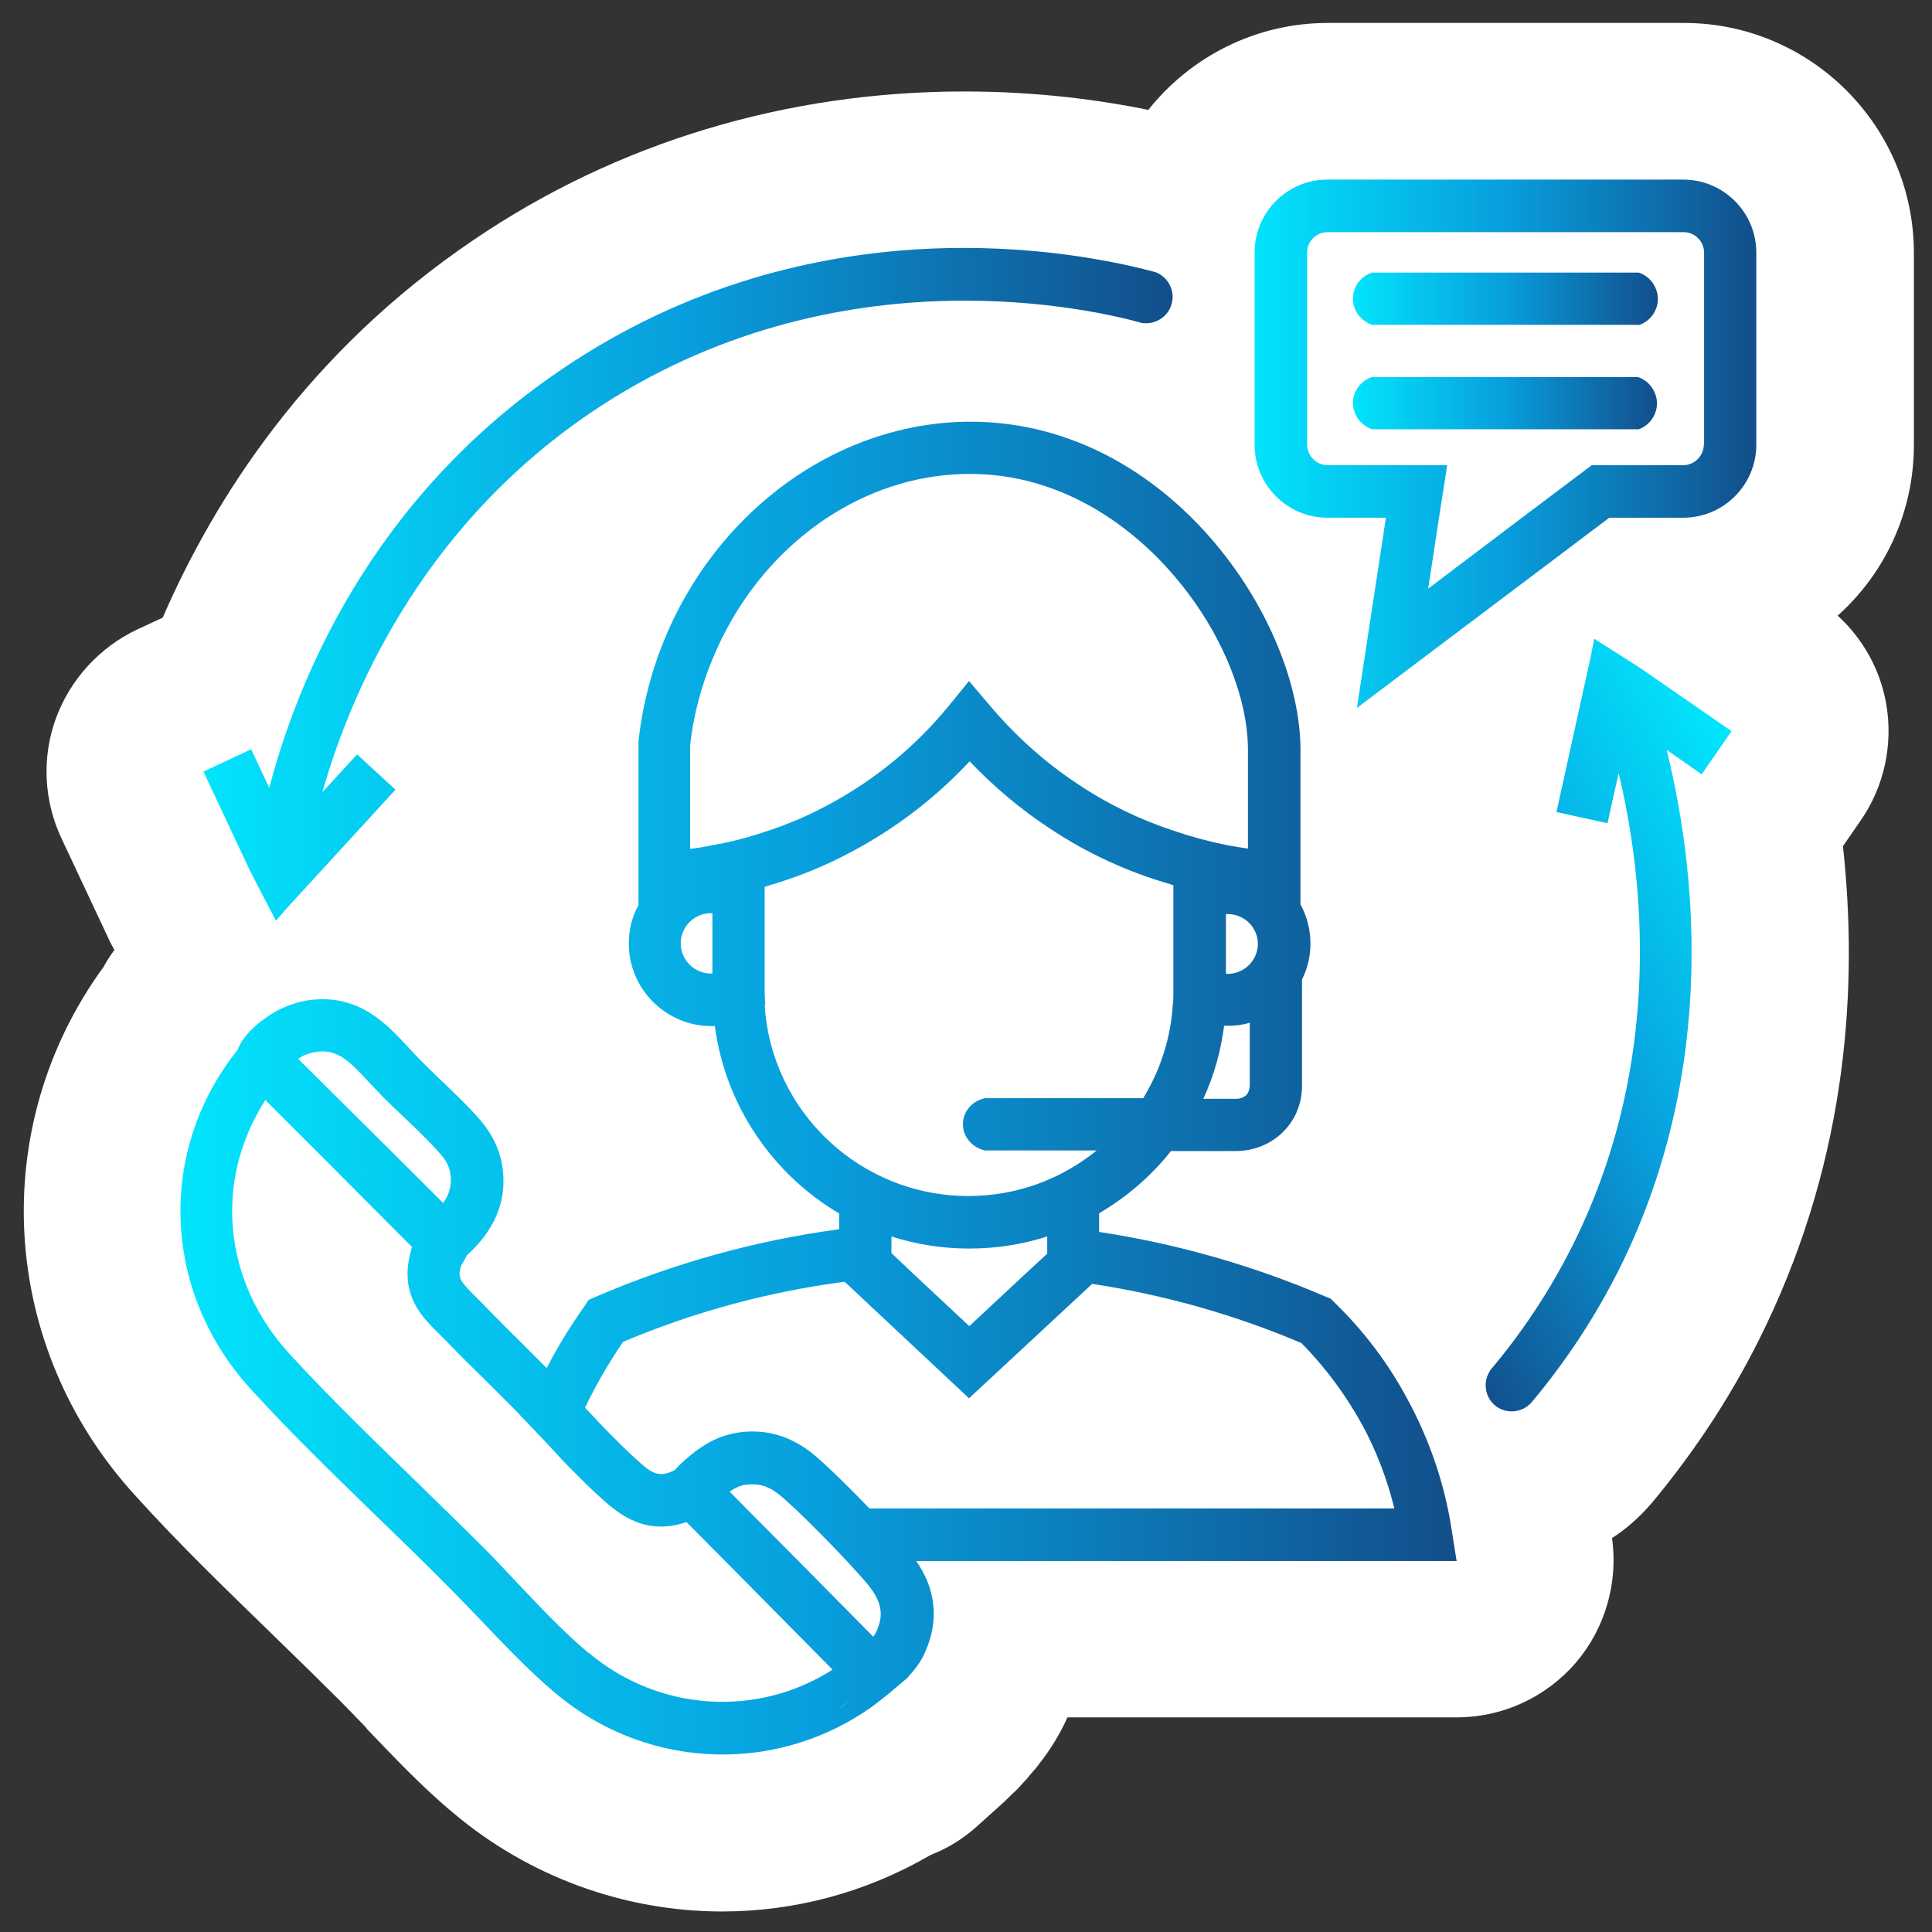
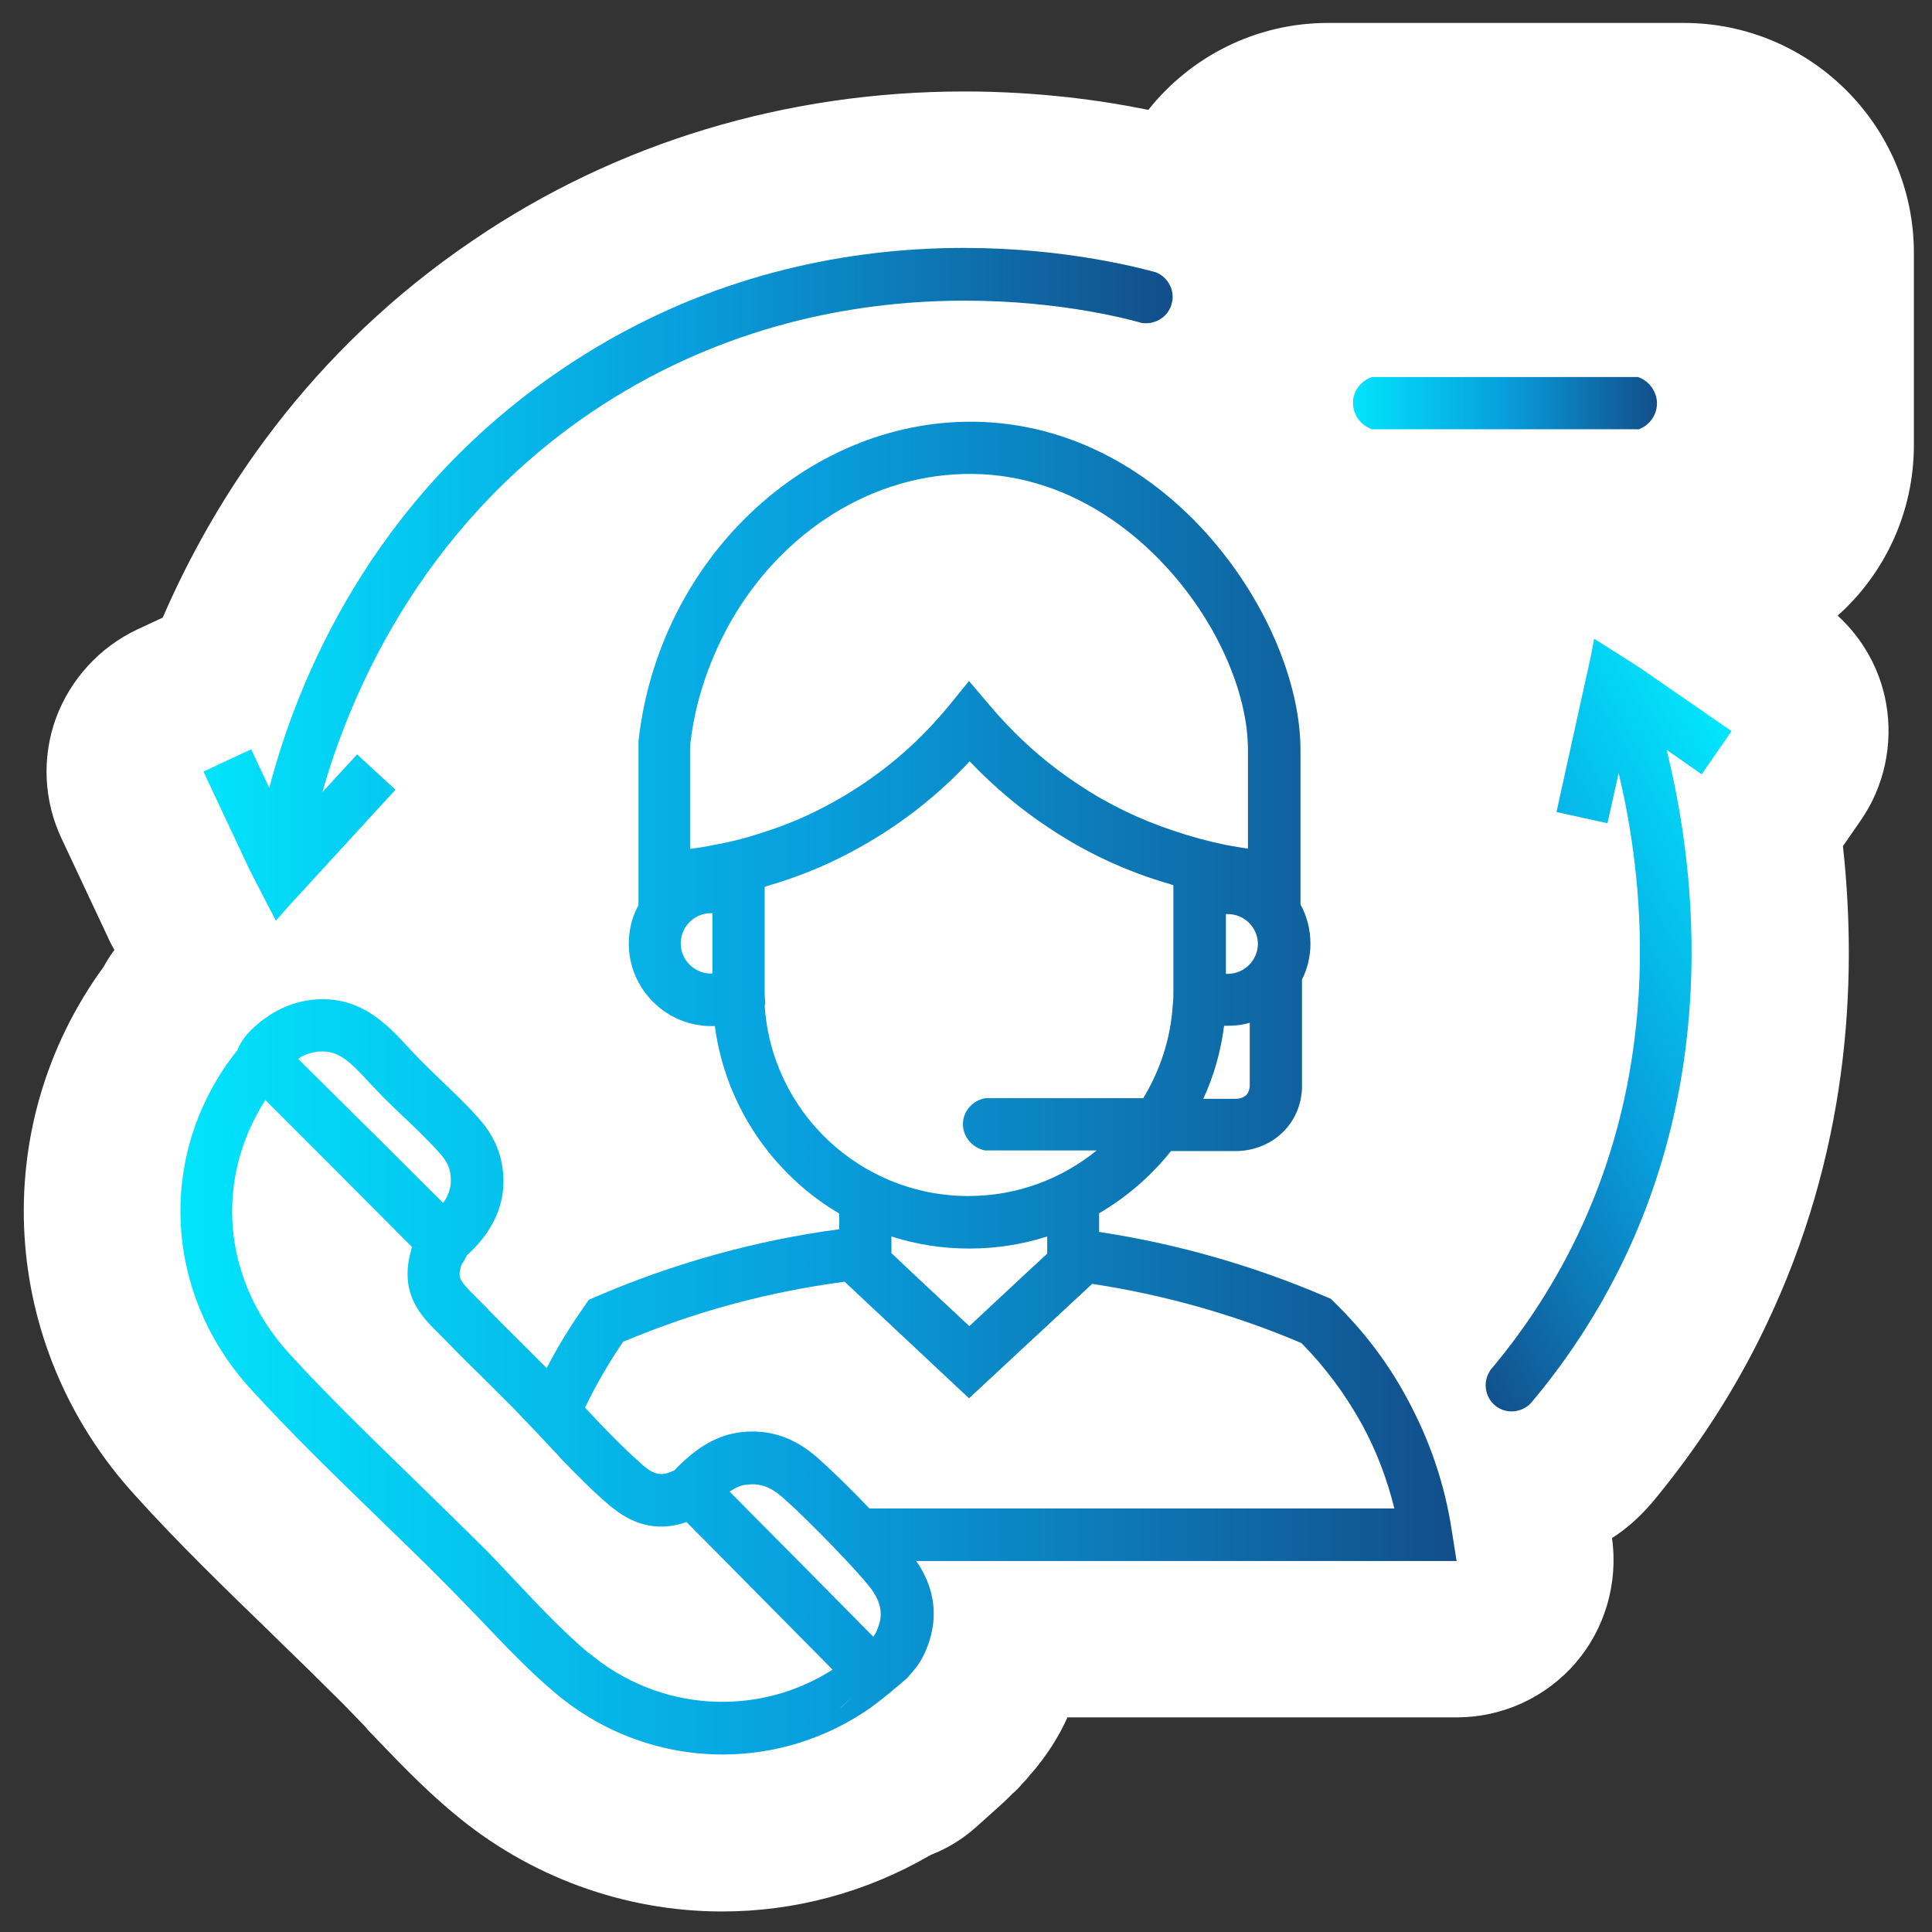
<svg xmlns="http://www.w3.org/2000/svg" xmlns:xlink="http://www.w3.org/1999/xlink" id="uuid-c99b6769-4350-4476-b20b-93e507f02fb3" viewBox="0 0 64 64">
  <rect x="0" y="0" width="64" height="64" fill="#333333" stroke="none" />
  <defs>
    <style>.uuid-7036f24c-35f3-4391-ae89-fd1dc710f1fe{fill:url(#uuid-2994b3a8-ca06-4ce7-a4c5-8b0759e81989);}.uuid-7036f24c-35f3-4391-ae89-fd1dc710f1fe,.uuid-9b1503e3-ef55-485c-81d1-dd5387b4c8db,.uuid-195090af-8947-4e83-88b9-82afa0ca6f42,.uuid-47427116-399c-48b1-8314-4f46c0695515,.uuid-95734b7d-612f-437a-9f77-b07f699455f7,.uuid-67d736b1-5916-446d-97b6-12e0b2ed9e3e,.uuid-a27466b9-d902-424a-944a-74ce5a1b68a2,.uuid-24ed6fc6-daeb-4c16-a615-e2d73e3fef9c{stroke-width:0px;}.uuid-9b1503e3-ef55-485c-81d1-dd5387b4c8db{fill:none;}.uuid-195090af-8947-4e83-88b9-82afa0ca6f42{fill:url(#uuid-fa8274ea-f0c4-474b-89d5-7f9a78767376);}.uuid-47427116-399c-48b1-8314-4f46c0695515{fill:url(#uuid-1e02fd46-4dbd-468b-aa98-3e2411a24f56);}.uuid-95734b7d-612f-437a-9f77-b07f699455f7{fill:url(#uuid-def9f7ab-972b-4118-b6e6-2c7ce985b55c);}.uuid-67d736b1-5916-446d-97b6-12e0b2ed9e3e{fill:url(#uuid-4dccaa51-0f9a-4bb4-8c11-236790b1b4f6);}.uuid-a27466b9-d902-424a-944a-74ce5a1b68a2{fill:url(#uuid-4539249b-3d8f-4e41-a928-f023c4a846a9);}.uuid-24ed6fc6-daeb-4c16-a615-e2d73e3fef9c{fill:#fff;}</style>
    <linearGradient id="uuid-1e02fd46-4dbd-468b-aa98-3e2411a24f56" x1="41.56" y1="14.7" x2="58.18" y2="14.7" gradientUnits="userSpaceOnUse">
      <stop offset="0" stop-color="#02e4fc" />
      <stop offset=".5" stop-color="#089edd" />
      <stop offset="1" stop-color="#124e8a" />
    </linearGradient>
    <linearGradient id="uuid-fa8274ea-f0c4-474b-89d5-7f9a78767376" x1="44.82" y1="9.9" x2="54.92" y2="9.9" xlink:href="#uuid-1e02fd46-4dbd-468b-aa98-3e2411a24f56" />
    <linearGradient id="uuid-def9f7ab-972b-4118-b6e6-2c7ce985b55c" x1="44.82" y1="13.35" x2="54.88" y2="13.35" xlink:href="#uuid-1e02fd46-4dbd-468b-aa98-3e2411a24f56" />
    <linearGradient id="uuid-4539249b-3d8f-4e41-a928-f023c4a846a9" x1="-10426.75" y1="-18488.29" x2="-10408.68" y2="-18488.29" gradientTransform="translate(-18246.01 -10714.37) rotate(149.83)" xlink:href="#uuid-1e02fd46-4dbd-468b-aa98-3e2411a24f56" />
    <linearGradient id="uuid-2994b3a8-ca06-4ce7-a4c5-8b0759e81989" x1="5.98" y1="36.04" x2="48.25" y2="36.04" xlink:href="#uuid-1e02fd46-4dbd-468b-aa98-3e2411a24f56" />
    <linearGradient id="uuid-4dccaa51-0f9a-4bb4-8c11-236790b1b4f6" x1="6.74" y1="19.36" x2="38.84" y2="19.36" xlink:href="#uuid-1e02fd46-4dbd-468b-aa98-3e2411a24f56" />
  </defs>
  <g id="uuid-ce04fa55-c3bd-45b7-a8b5-052bed8ba727">
    <rect class="uuid-9b1503e3-ef55-485c-81d1-dd5387b4c8db" width="64" height="64" />
  </g>
  <g id="uuid-bf35c5ab-0fa7-4475-8d06-6a6ce1728b05">
    <path class="uuid-24ed6fc6-daeb-4c16-a615-e2d73e3fef9c" d="M60.86,20.38c.84.76,1.42,1.79,1.62,2.92.24,1.35-.06,2.76-.85,3.89l-.58.84c.5,4.58.17,10.2-2.56,15.9-1,2.1-2.28,4.07-3.79,5.88-.03.03-.07.07-.1.11-.36.4-.76.75-1.2,1.03.21,1.48-.23,3-1.2,4.13-.99,1.15-2.43,1.81-3.94,1.81h-12.9c-.23.52-.53,1.01-.88,1.47,0,0,0,0-.02.02-.1.15-.23.29-.35.43-.06.08-.13.16-.2.23,0,0-.02.02-.03.03-.07.08-.13.15-.19.21-.03.02-.04.03-.05.05-.06.05-.13.11-.2.18l.1-.09c-.2.2-.37.36-.51.48,0,0-.69.62-.69.62-.46.41-.97.72-1.52.93,0,.02-.02.02-.03.02-2.11,1.22-4.46,1.85-6.87,1.85-3.25,0-6.41-1.16-8.9-3.26-1.06-.88-2-1.89-2.84-2.76l-.08-.1c-.35-.36-.7-.73-1.05-1.07-.55-.55-1.09-1.08-1.64-1.61l-.48-.47c-1.4-1.36-3.01-2.91-4.46-4.52C-.03,44.6-.44,37.34,3.43,32.03c.11-.2.23-.39.36-.56l-.13-.24c-.03-.05-.05-.11-.08-.17l-1.54-3.28c-.59-1.25-.66-2.68-.19-3.98.48-1.3,1.45-2.36,2.7-2.95l.84-.39c1.71-3.94,4.79-8.79,10.31-12.52,4.74-3.22,10.36-4.91,16.24-4.91,2.48,0,4.59.3,6.1.61,1.39-1.75,3.54-2.88,5.95-2.88h11.79c4.2,0,7.62,3.42,7.62,7.62v6.36c0,2.24-.97,4.26-2.52,5.65Z" />
-     <path class="uuid-47427116-399c-48b1-8314-4f46c0695515" d="M55.76,5.95h-11.79c-1.33,0-2.41,1.08-2.41,2.42v6.36c0,1.33,1.08,2.42,2.41,2.42h1.94l-.96,6.3,8.36-6.3h2.45c1.33,0,2.42-1.08,2.42-2.42v-6.36c0-1.33-1.08-2.42-2.42-2.42ZM56.44,14.73c0,.37-.31.68-.68.68h-3.03l-2.3,1.73-3.12,2.36.36-2.36.27-1.73h-3.96c-.37,0-.68-.31-.68-.68v-6.36c0-.38.3-.68.68-.68h11.79c.37,0,.68.3.68.68v6.36Z" />
-     <path class="uuid-195090af-8947-4e83-88b9-82afa0ca6f42" d="M54.29,10.76h-8.84c-.4-.14-.66-.52-.63-.92.02-.37.27-.69.63-.81h8.84c.36.12.61.46.63.84.01.4-.24.77-.63.9Z" />
    <path class="uuid-95734b7d-612f-437a-9f77-b07f699455f7" d="M54.26,14.22h-8.81c-.4-.14-.65-.52-.63-.92.02-.37.27-.69.63-.81h8.81c.36.12.61.46.63.84.01.4-.24.77-.63.9Z" />
    <path class="uuid-a27466b9-d902-424a-944a-74ce5a1b68a2" d="M49.35,45.41c1-1.18,2.03-2.66,2.9-4.47,3.07-6.41,2-12.69,1.37-15.33l-.37,1.66-1.69-.37.88-3.99.25-1.13c.04-.2.08-.42.12-.62.53.34,1.05.66,1.57,1l2.98,2.06-.99,1.43-1.16-.81c.71,2.89,1.96,9.8-1.4,16.85-.92,1.92-2.02,3.51-3.08,4.77-.31.35-.84.39-1.19.11-.35-.28-.43-.79-.18-1.16Z" />
    <path class="uuid-7036f24c-35f3-4391-ae89-fd1dc710f1fe" d="M48.25,51.7l-.16-1.01c-.23-1.52-.73-2.98-1.46-4.33-.64-1.2-1.46-2.28-2.44-3.23l-.11-.11-.15-.06c-2.39-1.03-4.94-1.76-7.52-2.15v-.62c.91-.53,1.73-1.24,2.38-2.06h2.17c.28,0,1.01-.07,1.59-.68.55-.58.59-1.27.58-1.51v-3.49c.18-.36.28-.76.28-1.19,0-.47-.12-.92-.33-1.3v-5.12c0-4.28-4.32-10.8-10.83-10.87-5.56-.05-10.44,4.59-11.1,10.59v5.43s0,0,0,0c-.21.37-.32.81-.32,1.27,0,1.5,1.23,2.73,2.73,2.73.04,0,.08,0,.12,0,.35,2.64,1.92,4.91,4.12,6.21v.52c-2.76.37-5.47,1.12-8.07,2.24l-.23.1-.14.21c-.46.65-.88,1.33-1.25,2.05l-.72-.72c-.46-.46-.92-.91-1.37-1.38l-.26-.26c-.54-.54-.6-.63-.49-1.01,0-.03.03-.07.05-.1.04-.07.1-.16.14-.26.52-.47,1.46-1.49,1.16-3.06-.09-.49-.33-.98-.69-1.4-.41-.48-.9-.94-1.38-1.4-.22-.21-.43-.42-.63-.62-.13-.13-.26-.27-.39-.41-.72-.78-1.62-1.75-3.2-1.58-.41.04-.91.21-1.27.43-.27.16-.98.64-1.19,1.23-2.68,3.35-2.5,8.03.45,11.25,1.33,1.46,2.82,2.9,4.26,4.3.73.71,1.46,1.41,2.16,2.12.37.37.75.77,1.14,1.17.81.85,1.64,1.73,2.51,2.46,1.61,1.36,3.58,2.04,5.55,2.04,1.72,0,3.43-.52,4.9-1.55.22-.16.42-.32.63-.49l.58-.49s.08-.09.11-.13c.21-.23.39-.49.51-.79.31-.72.49-1.79-.32-2.96h17.92ZM41.4,35.96s0,.19-.11.31c-.13.13-.32.13-.35.13h-1.08c.35-.75.58-1.57.69-2.42.04,0,.09,0,.13,0,.25,0,.49-.03.72-.1v2.06ZM41.67,31.26c0,.55-.45,1-1,1-.02,0-.04,0-.06,0v-1.98s.04,0,.06,0c.55,0,1,.44,1,1ZM23.6,32.25s-.03,0-.05,0c-.55,0-1-.45-1-1s.45-1,1-1c.02,0,.03,0,.05,0v1.98ZM23.6,28c-.24.05-.49.09-.74.12v-3.42c.11-1.01.37-1.97.74-2.86.18-.44.39-.87.62-1.27,1.69-2.95,4.7-4.91,8-4.87,3.4.03,6.19,2.29,7.76,4.87.24.39.45.8.63,1.2.47,1.06.73,2.12.73,3.07v3.27c-.24-.03-.49-.08-.73-.12-.59-.12-1.17-.28-1.73-.47-1.12-.37-2.18-.88-3.15-1.53-1.1-.72-2.09-1.61-2.95-2.63l-.68-.8-.66.81c-1.12,1.37-2.48,2.48-4.02,3.3-.67.36-1.37.66-2.1.89-.56.19-1.14.34-1.73.44ZM25.35,33.3c0-.15-.02-.29-.02-.43v-3.49c.05-.02.1-.03.15-.05.96-.28,1.89-.66,2.76-1.13,1.46-.78,2.76-1.78,3.88-2.98.8.84,1.69,1.59,2.65,2.22,1.23.82,2.57,1.44,4,1.85.03.02.07.03.1.03v3.54c0,.14,0,.29-.02.42-.07,1.13-.42,2.18-.98,3.1h-5.24c-.41.08-.71.42-.73.81-.03.43.29.83.73.92h3.7c-1.16.94-2.63,1.51-4.25,1.51-3.59,0-6.54-2.8-6.75-6.34ZM34.69,40.97v.56l-.79.73-1.79,1.67-1.83-1.71-.75-.71v-.55c.81.26,1.68.4,2.58.4s1.77-.14,2.58-.4ZM9.89,35.07s.05-.03.07-.05c.14-.09.39-.16.55-.18.68-.08,1.06.3,1.73,1.03.15.16.29.3.44.46.21.21.43.42.66.64.45.42.91.87,1.26,1.27.16.18.28.4.31.59.06.33.03.65-.23,1.02l-2.32-2.31-2.48-2.46h0ZM19.5,54.76c-.8-.67-1.6-1.51-2.37-2.33-.23-.24-.46-.49-.68-.72-.13-.14-.26-.27-.39-.4-.03-.03-.06-.06-.09-.09-.71-.71-1.45-1.42-2.18-2.14-1.42-1.38-2.89-2.8-4.19-4.22-2.24-2.44-2.51-5.77-.81-8.42,0,0,0,0,0,0l2.04,2.04,2.82,2.83s-.03.07-.03.11c-.42,1.45.36,2.21.93,2.77l.23.23c.46.48.93.94,1.4,1.4l.86.86c.1.1.2.21.29.31.23.23.46.48.69.72.21.23.42.44.62.67.51.52,1.02,1.04,1.54,1.48.04.04.1.08.14.11.75.6,1.57.75,2.42.45l1.27,1.28,3.57,3.61c-2.49,1.59-5.75,1.4-8.08-.56ZM27.84,56.58h0s.38-.37.38-.37l-.37.37ZM29.06,53.99c-.03.07-.08.15-.13.23l-2.48-2.51-1.72-1.73-.56-.57c.21-.14.39-.22.59-.23.43-.05.77.08,1.16.42.13.12.28.25.42.38.54.52,1.16,1.14,1.71,1.73.25.27.49.53.68.76.57.67.49,1.14.32,1.53ZM28.8,49.97c-.59-.62-1.22-1.24-1.72-1.68-.76-.67-1.58-.95-2.51-.85-.62.07-1.19.33-1.77.83-.12.1-.33.29-.45.43-.42.21-.67.17-1.05-.16-.63-.55-1.29-1.23-1.92-1.91.36-.75.79-1.49,1.26-2.18,2.37-1,4.82-1.66,7.34-1.99l4.12,3.86,4.08-3.79c2.38.36,4.72,1.02,6.93,1.96.8.81,1.47,1.72,2.01,2.7.48.88.83,1.81,1.07,2.78h-17.4Z" />
    <path class="uuid-67d736b1-5916-446d-97b6-12e0b2ed9e3e" d="M38.8,10.11c-.13.4-.54.65-.97.59-1.28-.36-10.06-2.58-18.26,2.97-5.75,3.9-8.03,9.53-8.89,12.57l1.15-1.25,1.27,1.17-2.76,3.01-.78.85c-.14.16-.28.32-.42.48-.29-.55-.57-1.1-.86-1.66l-1.54-3.28,1.58-.74.6,1.28c.9-3.45,3.32-9.56,9.68-13.86,8.37-5.68,17.19-3.9,19.69-3.22.43.17.66.66.51,1.08Z" />
  </g>
</svg>